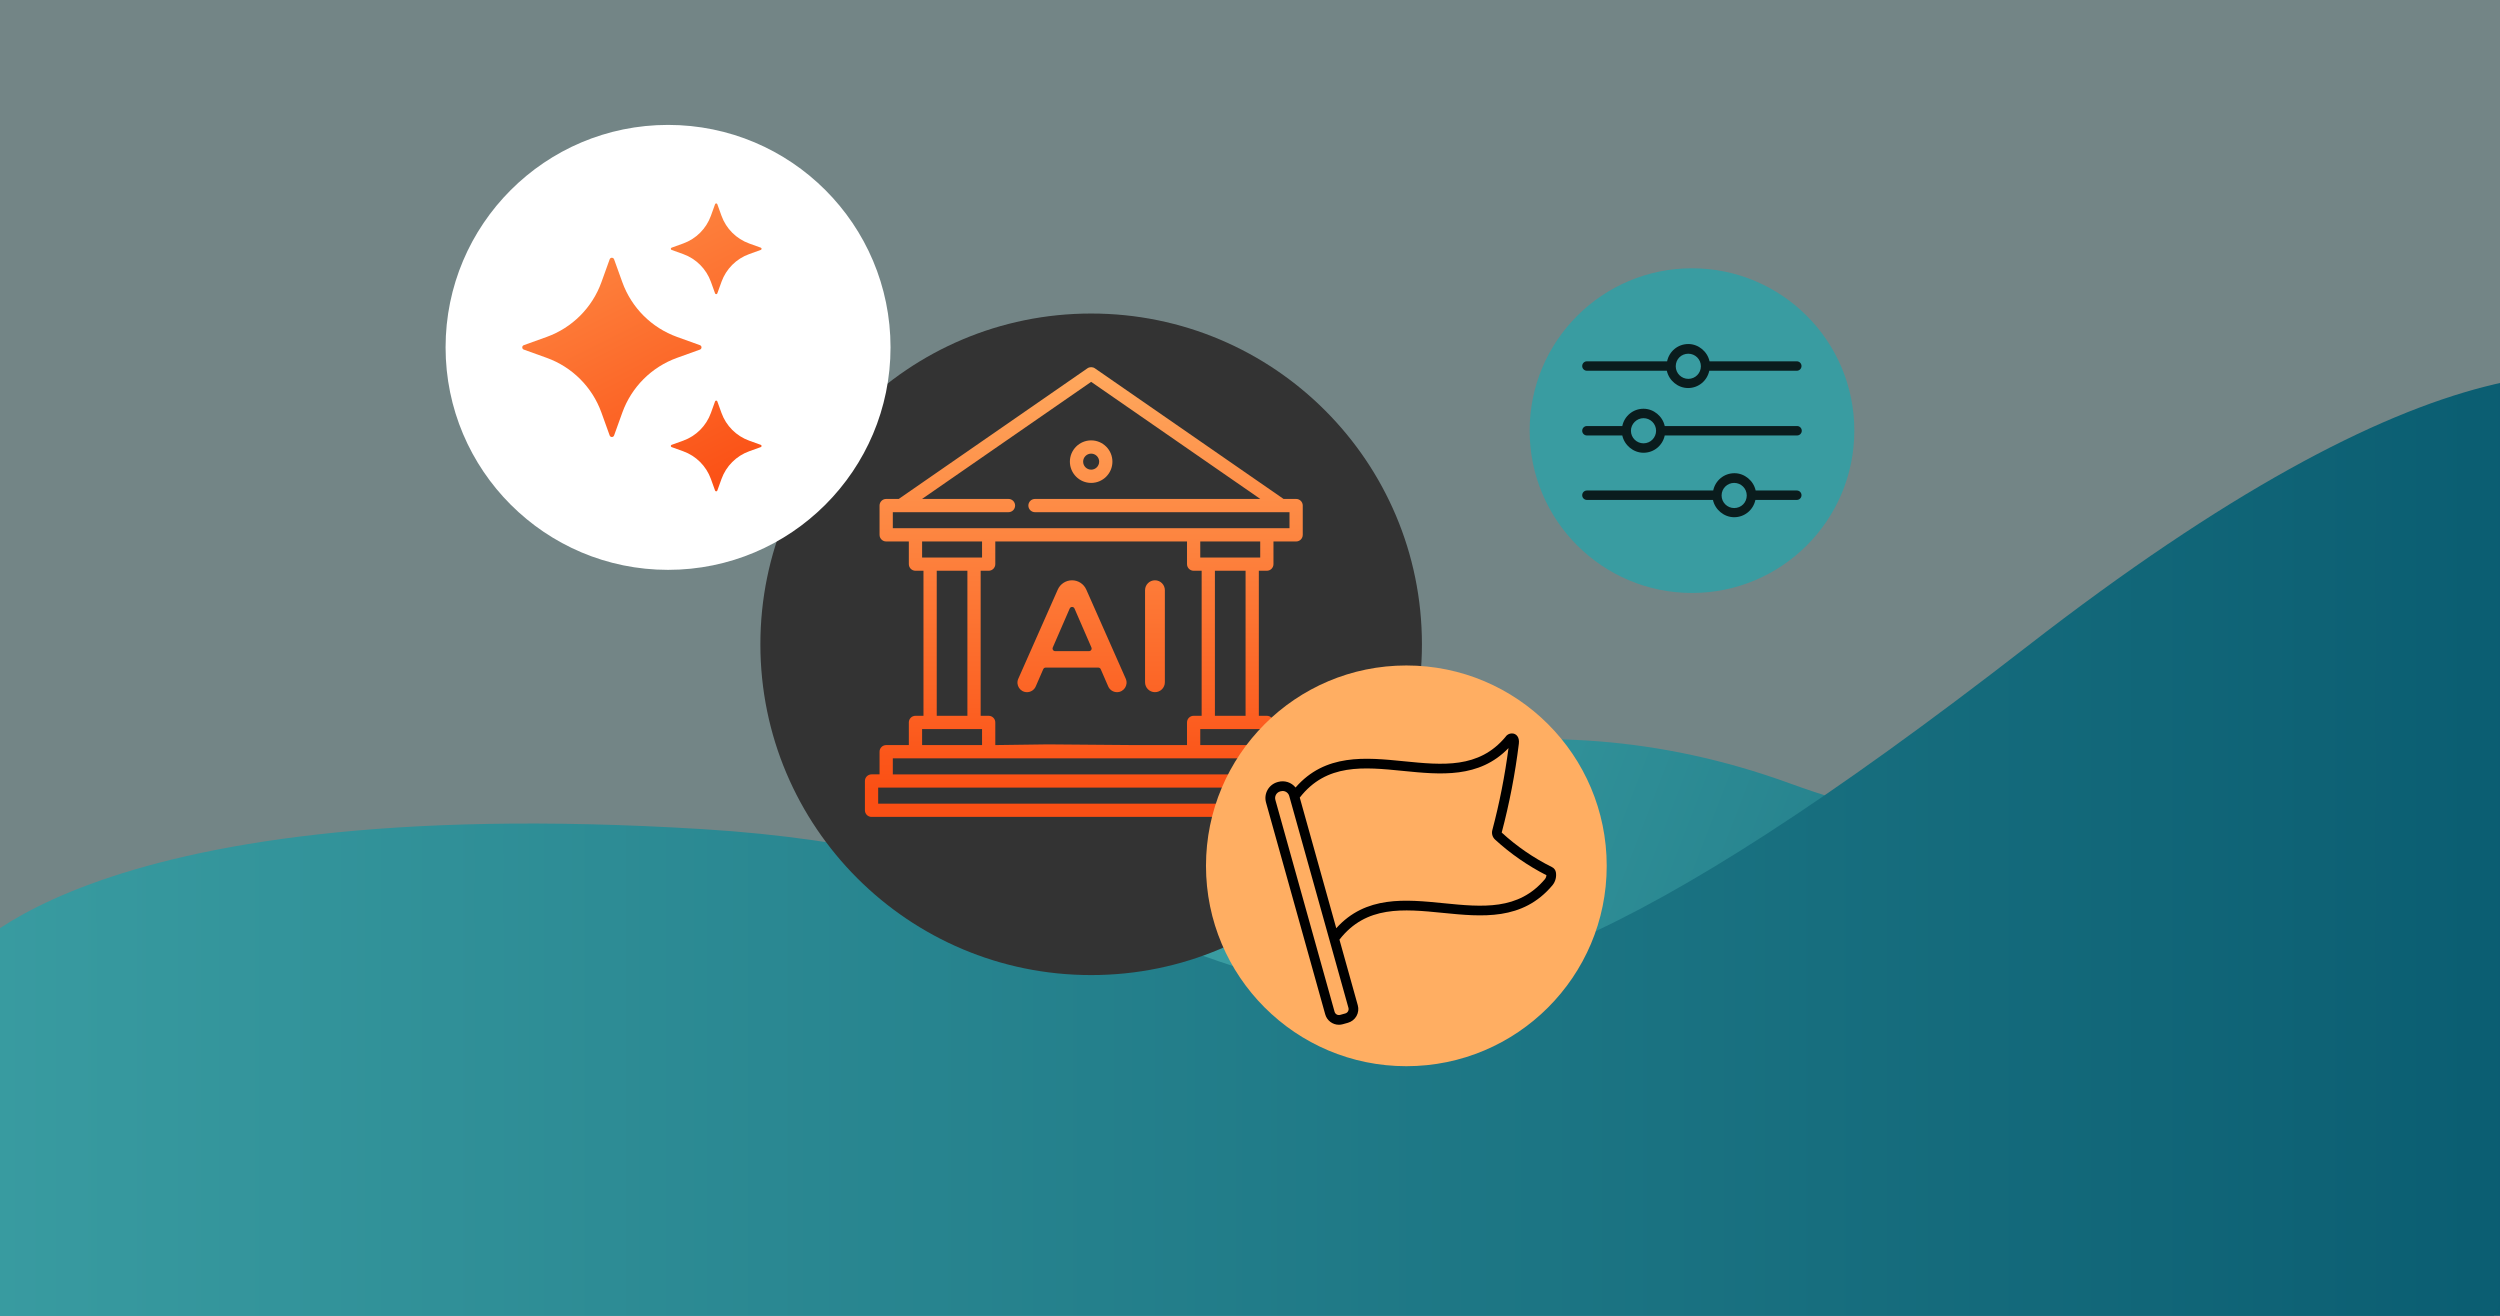
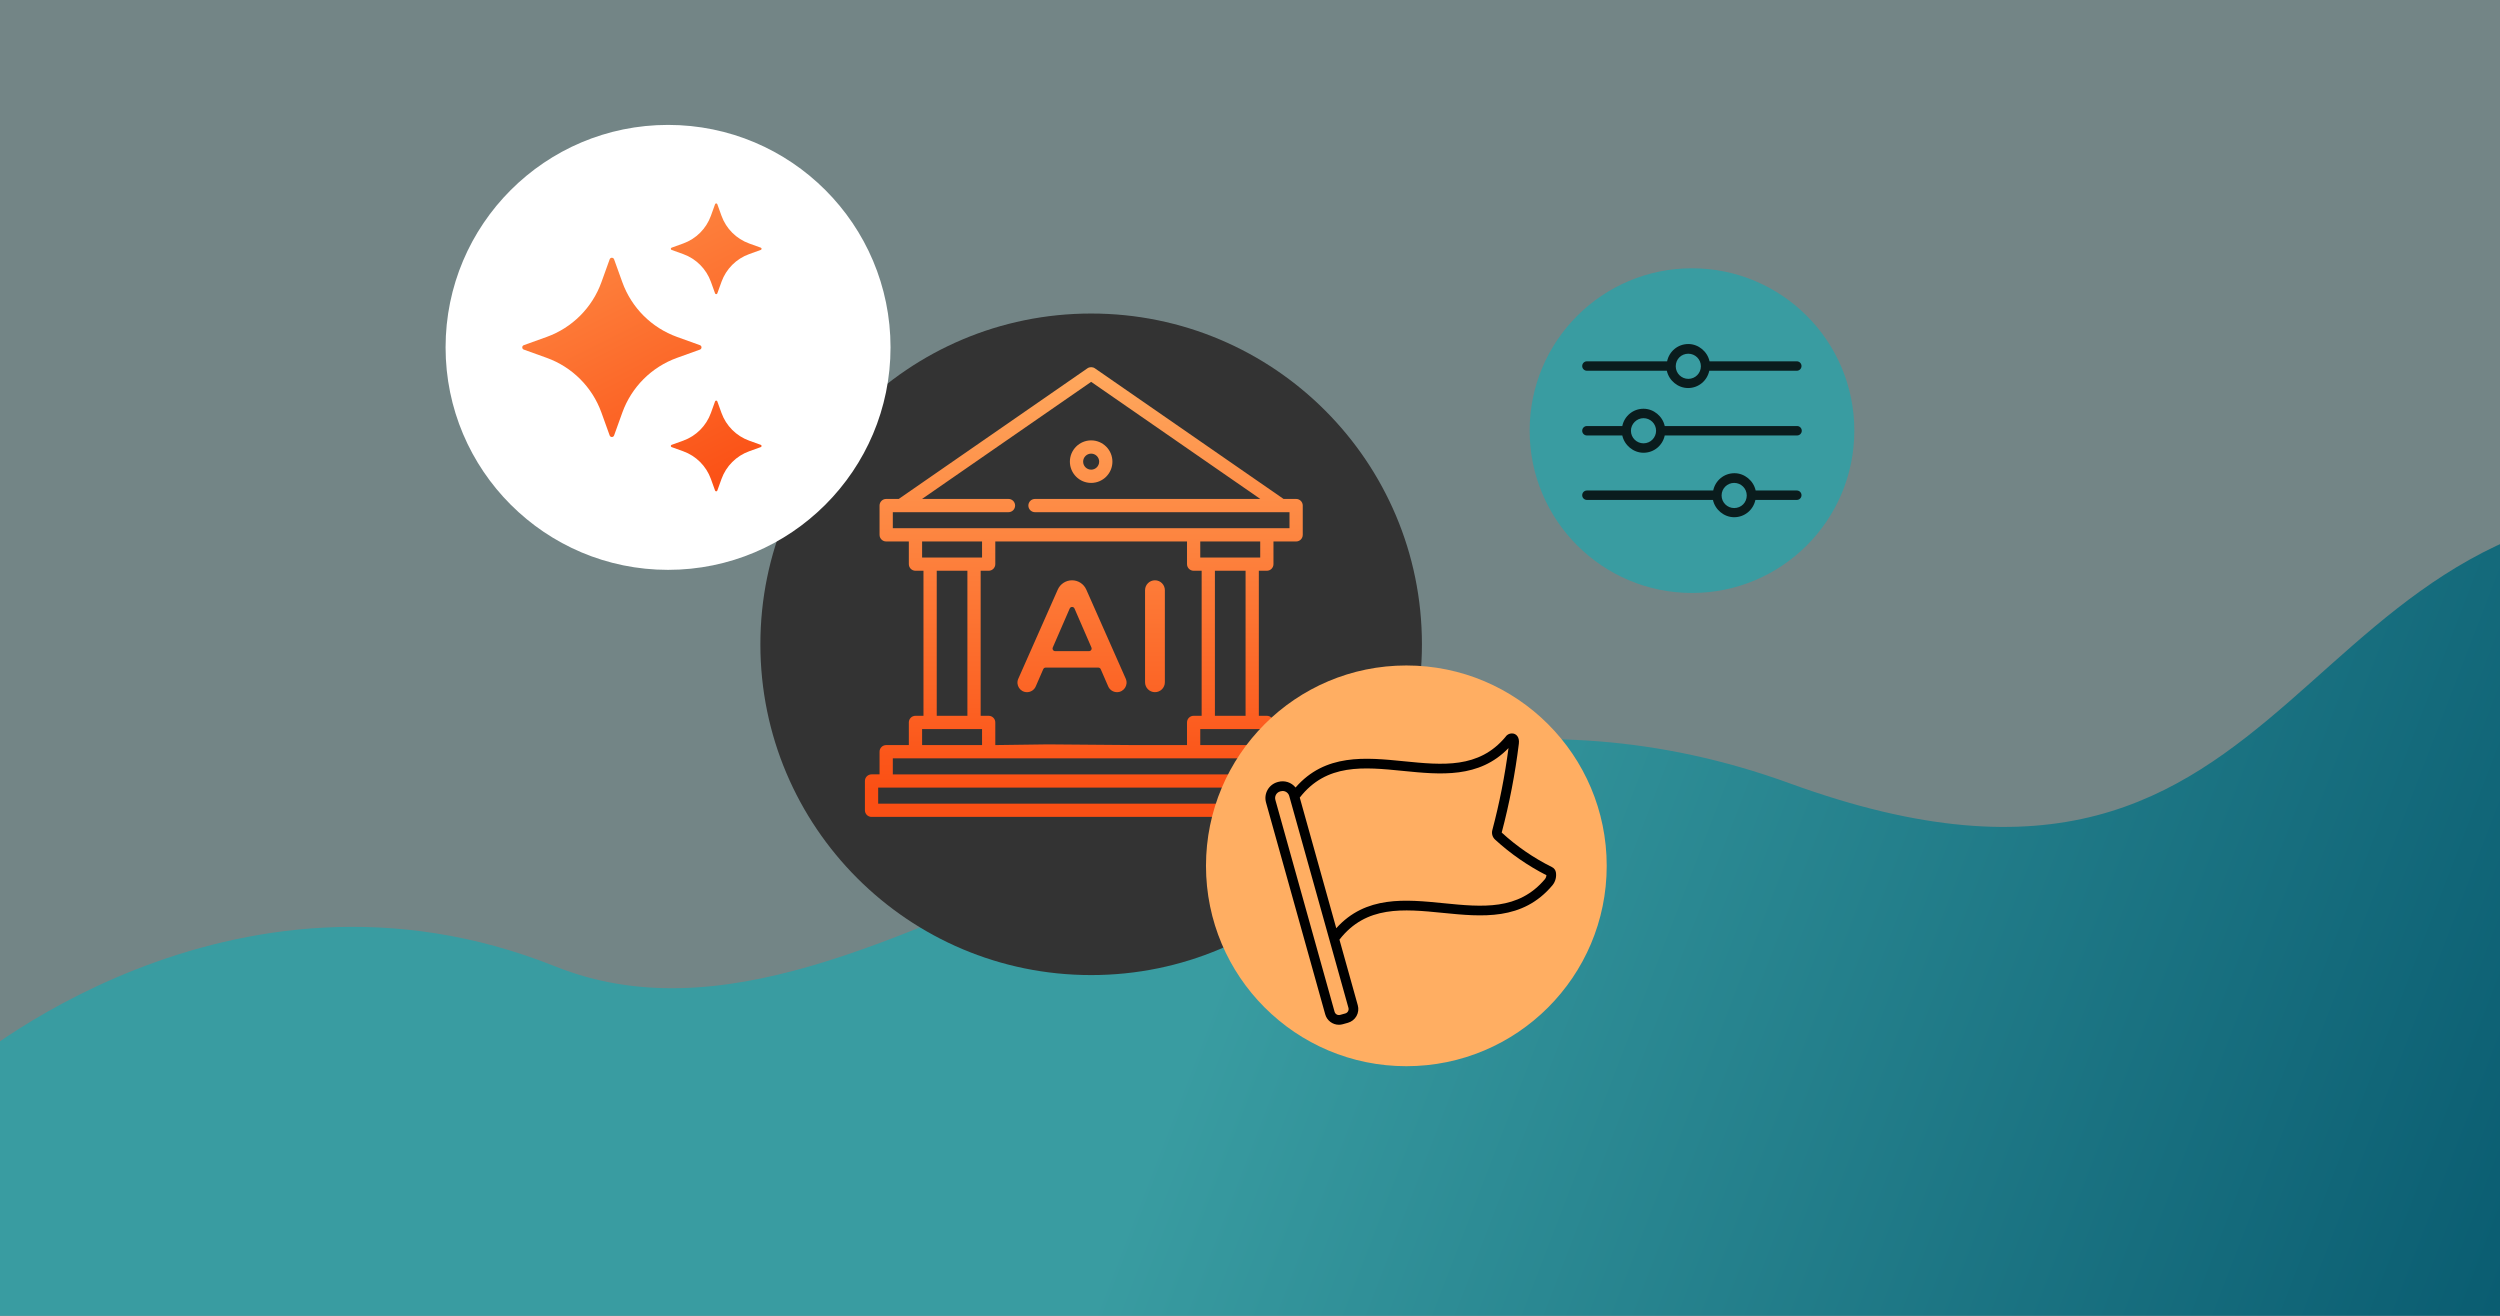
<svg xmlns="http://www.w3.org/2000/svg" xmlns:xlink="http://www.w3.org/1999/xlink" id="Layer_1" version="1.1" viewBox="0 0 570 300">
  <rect x="0" y="0" width="570" height="300" fill="#808080" stroke="none" />
  <defs>
    <style>
      .st0 {
        fill: url(#linear-gradient2);
      }

      .st1 {
        clip-path: url(#clippath-15);
      }

      .st2 {
        mask: url(#mask-1);
      }

      .st3, .st4 {
        fill: #399ca1;
      }

      .st5 {
        clip-path: url(#clippath-7);
      }

      .st5, .st6, .st7, .st8, .st9, .st10, .st11, .st12, .st13, .st14, .st15, .st16, .st17, .st18 {
        fill: none;
      }

      .st6 {
        clip-path: url(#clippath-12);
      }

      .st19 {
        fill: #fff;
      }

      .st20 {
        mask: url(#mask);
      }

      .st21 {
        fill: url(#linear-gradient1);
      }

      .st22 {
        fill: url(#linear-gradient9);
      }

      .st23 {
        fill: url(#linear-gradient8);
      }

      .st8 {
        clip-path: url(#clippath-5);
      }

      .st9 {
        clip-path: url(#clippath-4);
      }

      .st24 {
        mask: url(#mask-2);
      }

      .st10 {
        clip-path: url(#clippath-3);
      }

      .st25 {
        fill: #ffae62;
      }

      .st11 {
        clip-path: url(#clippath-2);
      }

      .st26 {
        fill: url(#linear-gradient7);
      }

      .st27 {
        fill: url(#linear-gradient4);
      }

      .st28 {
        clip-path: url(#clippath-14);
      }

      .st29 {
        fill: #333;
      }

      .st12 {
        clip-path: url(#clippath-1);
      }

      .st30 {
        fill: url(#linear-gradient5);
      }

      .st31 {
        fill: url(#linear-gradient3);
      }

      .st13 {
        clip-path: url(#clippath-6);
      }

      .st14 {
        clip-path: url(#clippath-8);
      }

      .st15 {
        clip-path: url(#clippath-11);
      }

      .st16 {
        clip-path: url(#clippath-9);
      }

      .st17 {
        clip-path: url(#clippath-10);
      }

      .st32 {
        fill: url(#linear-gradient6);
      }

      .st33 {
        clip-path: url(#clippath-16);
      }

      .st18 {
        clip-path: url(#clippath-13);
      }

      .st34 {
        fill: url(#linear-gradient);
      }

      .st4 {
        opacity: .18;
      }

      .st35 {
        clip-path: url(#clippath);
      }

      .st36 {
        mask: url(#mask-3);
      }
    </style>
    <clipPath id="clippath">
      <rect class="st7" x="-688.765" y="-88.025" width="626.648" height="396.248" />
    </clipPath>
    <linearGradient id="linear-gradient" x1="-7616.449" y1="2825.903" x2="-7616.449" y2="1862.255" gradientTransform="translate(7407.105 -2402.333)" gradientUnits="userSpaceOnUse">
      <stop offset=".628" stop-color="#000" />
      <stop offset="1" stop-color="#fff" />
    </linearGradient>
    <mask id="mask" x="-646.551" y="-495.555" width="874.562" height="874.562" maskUnits="userSpaceOnUse">
      <rect class="st34" x="-345.86" y="-540.094" width="273.178" height="963.639" transform="translate(-316.04 -247.457) rotate(-135)" />
    </mask>
    <linearGradient id="linear-gradient1" x1="-7932.018" y1="3141.472" x2="-7932.018" y2="2177.823" gradientTransform="translate(8168.948 -2717.898)" xlink:href="#linear-gradient" />
    <mask id="mask-1" x="-200.274" y="-495.555" width="874.562" height="874.562" maskUnits="userSpaceOnUse">
      <rect class="st21" x="100.418" y="-540.094" width="273.178" height="963.639" transform="translate(445.802 68.109) rotate(-135)" />
    </mask>
    <clipPath id="clippath-1">
      <path class="st7" d="M-179.48-311.383c22.605,22.605,35.054,52.661,35.054,84.629 0,31.969-12.449,62.024-35.054,84.629L-691.556,369.95c-22.605,22.605-52.66,35.054-84.629,35.054s-62.023-12.449-84.629-35.054c-22.605-22.605-35.055-52.66-35.055-84.629s12.449-62.024,35.054-84.629L-348.738-311.383c22.605-22.605,52.66-35.054,84.629-35.054,31.968,0,62.024,12.449,84.629,35.054ZM-859.878,369.015c46.149,46.149,121.239,46.149,167.388 0L-180.415-143.061c46.149-46.149,46.149-121.238-0-167.387h-0c-46.149-46.149-121.239-46.149-167.387-0L-859.878,201.627c-46.149,46.149-46.149,121.239,0,167.387Z" />
    </clipPath>
    <clipPath id="clippath-2">
      <path class="st12" d="M-183.556-307.307c21.515,21.515,33.364,50.123,33.365,80.553 0,30.43-11.849,59.037-33.364,80.552L-695.632,365.874c-21.515,21.515-50.123,33.364-80.553,33.364-30.43-0-59.038-11.849-80.553-33.365-21.515-21.515-33.364-50.123-33.364-80.553,0-30.43,11.849-59.037,33.365-80.553L-344.661-307.307c21.515-21.515,50.123-33.365,80.553-33.364,30.43 0,59.037,11.849,80.553,33.365ZM-855.802,364.939c43.901,43.901,115.334,43.901,159.235 0L-184.491-147.137c21.266-21.266,32.977-49.541,32.977-79.617-0-30.077-11.712-58.352-32.977-79.618-43.901-43.901-115.334-43.901-159.235-.001L-855.802,205.703c-21.266,21.266-32.977,49.541-32.977,79.617 0,30.077,11.712,58.352,32.977,79.618Z" />
    </clipPath>
    <clipPath id="clippath-3">
      <path class="st11" d="M-187.632-303.231c20.426,20.426,31.674,47.586,31.674,76.477,0,28.891-11.249,56.051-31.674,76.477L-699.708,361.798l-.468-.468.468.468c-20.426,20.426-47.586,31.674-76.477,31.674s-56.051-11.249-76.477-31.675c-20.426-20.426-31.675-47.585-31.674-76.477,0-28.891,11.249-56.051,31.674-76.477L-340.585-303.231c20.425-20.425,47.586-31.674,76.477-31.674,28.891 0,56.051,11.249,76.477,31.674ZM-851.726,360.862c41.654,41.654,109.429,41.654,151.083 0L-188.567-151.213c41.654-41.654,41.654-109.429,0-151.083-41.654-41.654-109.429-41.654-151.083-0L-851.726,209.78c-41.654,41.654-41.654,109.429,0,151.083Z" />
    </clipPath>
    <clipPath id="clippath-4">
      <path class="st10" d="M-191.708-299.155c39.922,39.922,39.922,104.879 0,144.801L-703.784,357.721l-.468-.468.468.468c-39.922,39.922-104.879,39.922-144.801-0-39.922-39.922-39.922-104.879,0-144.8L-336.509-299.155c39.922-39.922,104.879-39.922,144.801 0ZM-847.65,356.786c39.406,39.406,103.524,39.406,142.93 0L-192.643-155.289c39.406-39.406,39.406-103.524,0-142.93-39.406-39.406-103.525-39.406-142.93-0L-847.65,213.856c-39.406,39.406-39.406,103.524,0,142.93Z" />
    </clipPath>
    <clipPath id="clippath-5">
      <path class="st9" d="M-195.785-295.078c37.674,37.674,37.674,98.974 0,136.648L-707.86,353.645l-.468-.468.468.468c-37.674,37.674-98.974,37.674-136.648-0-37.674-37.674-37.674-98.974,0-136.648L-332.433-295.079c37.674-37.674,98.974-37.674,136.648 0ZM-843.574,352.71c37.158,37.158,97.62,37.158,134.778 0L-196.72-159.365c37.158-37.158,37.158-97.619-0-134.778-37.158-37.158-97.62-37.158-134.778-0L-843.574,217.932c-37.158,37.158-37.158,97.62,0,134.778Z" />
    </clipPath>
    <clipPath id="clippath-6">
-       <path class="st8" d="M-199.861-291.002c35.426,35.426,35.426,93.07 0,128.496L-711.937,349.569l-.468-.468.468.468c-35.426,35.426-93.069,35.426-128.496-0-35.426-35.426-35.426-93.069,0-128.496L-328.357-291.002c35.426-35.426,93.069-35.426,128.496 0ZM-839.497,348.634c34.911,34.911,91.715,34.911,126.626 0L-200.796-163.442c34.91-34.91,34.911-91.714-0-126.625-34.911-34.911-91.715-34.911-126.626-.001L-839.497,222.008c-34.911,34.911-34.911,91.715,0,126.625Z" />
-     </clipPath>
+       </clipPath>
    <clipPath id="clippath-7">
      <path class="st13" d="M-203.937-286.926c33.179,33.179,33.179,87.165 0,120.344L-716.013,345.493l-.468-.468.468.468c-33.179,33.179-87.165,33.179-120.343,0-33.179-33.179-33.179-87.165-0-120.344L-324.28-286.926c33.179-33.179,87.165-33.179,120.343,0ZM-835.421,344.558c32.663,32.663,85.81,32.663,118.473,0L-204.872-167.518c32.663-32.663,32.663-85.81,0-118.473-32.663-32.663-85.81-32.663-118.473-0L-835.421,226.084c-32.663,32.663-32.663,85.81 0,118.473Z" />
    </clipPath>
    <clipPath id="clippath-8">
      <path class="st5" d="M-208.013-282.85c30.931,30.931,30.931,81.26 0,112.191L-720.089,341.417l-.468-.468.468.468c-30.931,30.931-81.26,30.931-112.191,0-30.931-30.931-30.931-81.26-0-112.191L-320.204-282.85c30.931-30.931,81.26-30.931,112.191 0ZM-831.345,340.481c30.416,30.416,79.905,30.416,110.321,0L-208.948-171.594c30.415-30.415,30.416-79.905,0-110.321-30.416-30.416-79.906-30.416-110.321-0L-831.345,230.161c-30.416,30.416-30.415,79.905 0,110.321Z" />
    </clipPath>
    <clipPath id="clippath-9">
      <path class="st14" d="M-212.09-278.774c28.684,28.684,28.684,75.355 0,104.039L-724.165,337.34l-.468-.468.468.468c-28.684,28.684-75.355,28.684-104.038 0-28.684-28.684-28.684-75.355-0-104.039L-316.128-278.774c28.684-28.684,75.355-28.683,104.038 0ZM-827.269,336.405c28.168,28.168,74,28.168,102.168-0L-213.024-175.67c28.168-28.168,28.168-74-0-102.168-28.168-28.168-74-28.168-102.168-0L-827.269,234.237c-28.168,28.168-28.168,74.001 0,102.169Z" />
    </clipPath>
    <clipPath id="clippath-10">
      <path class="st16" d="M-216.166-274.697c26.436,26.436,26.436,69.45 0,95.886L-728.241,333.264l-.468-.468.468.468c-26.436,26.436-69.45,26.436-95.886,0s-26.436-69.45-0-95.886L-312.052-274.698c26.436-26.436,69.45-26.436,95.886 0ZM-823.192,332.329c25.92,25.92,68.096,25.92,94.016,0L-217.101-179.746c25.92-25.92,25.92-68.096-0-94.016-25.92-25.92-68.096-25.921-94.016-.001L-823.193,238.313c-25.92,25.92-25.92,68.096 0,94.016Z" />
    </clipPath>
    <clipPath id="clippath-11">
      <path class="st17" d="M-220.242-270.621c24.188,24.188,24.189,63.546 0,87.734L-732.318,329.188l-.468-.468.468.468c-11.707,11.707-27.286,18.154-43.867,18.154s-32.16-6.448-43.867-18.154c-.001-.001.001.001-0-0-24.188-24.188-24.189-63.546-0-87.734L-307.976-270.621c24.188-24.188,63.545-24.188,87.734 0ZM-819.116,328.253c11.457,11.457,26.704,17.767,42.931,17.767s31.474-6.31,42.932-17.767L-221.177-183.822c23.672-23.672,23.672-62.191-0-85.863-23.673-23.673-62.191-23.673-85.864-.001L-819.116,242.389c-23.673,23.673-23.672,62.191 0,85.864Z" />
    </clipPath>
    <clipPath id="clippath-12">
      <path class="st15" d="M-224.318-266.545c21.941,21.941,21.941,57.641 0,79.582L-736.394,325.112l-.468-.468.468.468c-21.941,21.941-57.641,21.941-79.581 0-21.941-21.941-21.941-57.641-0-79.582L-303.9-266.545c21.941-21.941,57.641-21.941,79.582 0ZM-815.04,324.177c21.425,21.425,56.286,21.425,77.711-0L-225.253-187.899c21.425-21.425,21.425-56.286,0-77.711-21.425-21.425-56.286-21.425-77.711-0L-815.04,246.465c-21.425,21.425-21.425,56.286 0,77.711Z" />
    </clipPath>
    <clipPath id="clippath-13">
      <path class="st6" d="M-228.394-262.469c19.693,19.693,19.693,51.736 0,71.429L-740.47,321.036l-.468-.468.468.468c-19.693,19.693-51.736,19.693-71.429,0-19.693-19.693-19.693-51.736-0-71.429L-299.823-262.469c19.693-19.693,51.736-19.693,71.429 0ZM-810.964,320.1c19.177,19.177,50.381,19.177,69.559,0L-229.329-191.975c19.177-19.177,19.177-50.381-0-69.559-19.177-19.177-50.381-19.178-69.559-0L-810.964,250.542c-19.177,19.177-19.177,50.381 0,69.559Z" />
    </clipPath>
    <clipPath id="clippath-14">
      <path class="st18" d="M-232.471-258.393c17.445,17.445,17.446,45.831 0,63.277L-744.546,316.959c-17.445,17.445-45.831,17.445-63.276 0-17.445-17.445-17.445-45.831-0-63.277L-295.747-258.393c17.445-17.445,45.831-17.445,63.277 0ZM-806.888,316.024c16.93,16.93,44.476,16.93,61.406-0L-233.405-196.051c16.93-16.93,16.93-44.477-0-61.406-16.93-16.93-44.477-16.93-61.406-0L-806.888,254.618c-16.93,16.93-16.93,44.477 0,61.407Z" />
    </clipPath>
    <linearGradient id="linear-gradient2" x1="-1035.252" y1="-1968.756" x2="-1035.252" y2="-2932.405" gradientTransform="translate(774.929 2542.268)" xlink:href="#linear-gradient" />
    <mask id="mask-2" x="-697.594" y="-345.57" width="874.562" height="874.562" maskUnits="userSpaceOnUse">
-       <rect class="st0" x="-396.902" y="-390.109" width="273.178" height="963.639" transform="translate(-11.394 210.931) rotate(45)" />
-     </mask>
+       </mask>
    <linearGradient id="linear-gradient3" x1="-7944.498" y1="2859.014" x2="-7944.498" y2="1895.365" gradientTransform="translate(7990.526 -2226.892)" xlink:href="#linear-gradient" />
    <mask id="mask-3" x="-391.176" y="-287.005" width="874.562" height="874.562" maskUnits="userSpaceOnUse">
      <rect class="st31" x="-90.484" y="-331.543" width="273.178" height="963.639" transform="translate(-27.555 289.139) rotate(-135)" />
    </mask>
    <clipPath id="clippath-15">
      <rect class="st7" x="-16.93" y="-14.042" width="599.602" height="346.94" />
    </clipPath>
    <linearGradient id="linear-gradient4" x1="284.311" y1="204.972" x2="594.159" y2="324.145" gradientUnits="userSpaceOnUse">
      <stop offset="0" stop-color="#399ca1" />
      <stop offset="1" stop-color="#05566c" />
    </linearGradient>
    <clipPath id="clippath-16">
-       <rect class="st7" x="-23.215" y="-21.584" width="607.144" height="348.197" />
-     </clipPath>
+       </clipPath>
    <linearGradient id="linear-gradient5" x1="-10.476" y1="198.189" x2="639.027" y2="198.189" xlink:href="#linear-gradient4" />
    <linearGradient id="linear-gradient6" x1="248.783" y1="78.275" x2="248.783" y2="180.277" gradientUnits="userSpaceOnUse">
      <stop offset="0" stop-color="#ffae62" />
      <stop offset="1" stop-color="#fb4f14" />
    </linearGradient>
    <linearGradient id="linear-gradient7" x1="106.409" y1="13.003" x2="157.816" y2="115.818" xlink:href="#linear-gradient6" />
    <linearGradient id="linear-gradient8" x1="134.428" y1="-1.007" x2="185.836" y2="101.809" xlink:href="#linear-gradient6" />
    <linearGradient id="linear-gradient9" x1="116.445" y1="7.984" x2="167.853" y2="110.8" xlink:href="#linear-gradient6" />
  </defs>
  <g>
    <circle class="st3" cx="385.772" cy="98.182" r="37.013" />
    <g>
      <path d="M409.67,82.38h-19.894c-.478-2.211-2.509-3.943-4.839-3.943-2.39,0-4.361,1.673-4.839,3.943h-18.281c-.597,0-1.075.478-1.075,1.075s.478,1.075,1.075,1.075h18.221c.478,2.211,2.509,3.943,4.839,3.943,2.39,0,4.361-1.673,4.839-3.943h19.954c.597,0,1.075-.478,1.075-1.075s-.478-1.075-1.075-1.075ZM384.936,86.382c-1.553,0-2.868-1.255-2.868-2.868s1.255-2.868,2.868-2.868c1.553,0,2.868,1.255,2.868,2.868,0,1.553-1.255,2.868-2.868,2.868Z" />
      <path d="M409.729,97.136h-30.17c-.478-2.211-2.509-3.943-4.839-3.943-2.39,0-4.361,1.673-4.839,3.943h-8.065c-.597,0-1.075.478-1.075,1.075s.478,1.075,1.075,1.075h8.065c.478,2.211,2.509,3.943,4.839,3.943,2.39,0,4.361-1.673,4.839-3.943h30.17c.597,0,1.075-.478,1.075-1.075s-.478-1.075-1.075-1.075ZM374.72,101.079c-1.553,0-2.868-1.255-2.868-2.868,0-1.553,1.314-2.868,2.868-2.868s2.868,1.255,2.868,2.868c0,1.553-1.255,2.868-2.868,2.868Z" />
      <path d="M409.67,111.833h-9.38c-.478-2.211-2.509-3.943-4.839-3.943-2.39,0-4.361,1.673-4.839,3.943h-28.796c-.597,0-1.075.478-1.075,1.075s.478,1.075,1.075,1.075h28.736c.478,2.211,2.509,3.943,4.839,3.943,2.39,0,4.361-1.673,4.839-3.943h9.439c.597,0,1.075-.478,1.075-1.075s-.478-1.075-1.075-1.075ZM395.391,115.836c-1.553,0-2.868-1.255-2.868-2.868s1.314-2.868,2.868-2.868,2.868,1.255,2.868,2.868-1.255,2.868-2.868,2.868Z" />
    </g>
  </g>
  <rect class="st4" x="-22.393" y="-11.556" width="607.779" height="317.793" />
  <g class="st35">
    <g>
      <g class="st20">
        <g>
          <path class="st19" d="M131.365-398.91c22.605,22.605,35.054,52.661,35.054,84.629 0,31.969-12.449,62.024-35.054,84.629L-380.711,282.423c-22.605,22.605-52.66,35.054-84.629,35.054s-62.023-12.449-84.629-35.054c-22.605-22.605-35.055-52.66-35.055-84.629,0-31.969,12.449-62.024,35.054-84.629L-37.892-398.91c22.605-22.605,52.66-35.054,84.629-35.054,31.968,0,62.023,12.449,84.629,35.054ZM-549.033,281.488c46.149,46.149,121.239,46.149,167.388 0L130.43-230.587c46.149-46.149,46.149-121.238-0-167.387h-0c-46.149-46.149-121.239-46.149-167.387-0L-549.033,114.101c-46.149,46.149-46.149,121.239,0,167.387Z" />
          <path class="st19" d="M127.289-394.833c21.515,21.515,33.364,50.123,33.365,80.553 0,30.43-11.849,59.037-33.364,80.552L-384.787,278.347c-21.515,21.515-50.123,33.364-80.553,33.364-30.43-0-59.038-11.849-80.553-33.365-21.515-21.515-33.364-50.123-33.364-80.553,0-30.43,11.849-59.037,33.365-80.553L-33.816-394.834c21.515-21.515,50.123-33.365,80.553-33.364,30.43 0,59.037,11.849,80.553,33.365ZM-544.957,277.412c43.901,43.901,115.334,43.901,159.235 0L126.354-234.663c21.266-21.266,32.977-49.541,32.977-79.617-0-30.077-11.712-58.352-32.977-79.618-43.901-43.901-115.334-43.901-159.235-.001L-544.957,118.177c-21.266,21.266-32.977,49.541-32.977,79.617 0,30.077,11.712,58.352,32.977,79.618Z" />
          <path class="st19" d="M123.213-390.757c20.426,20.426,31.674,47.586,31.674,76.477,0,28.891-11.249,56.051-31.674,76.477L-388.863,274.271l-.468-.468.468.468c-20.426,20.426-47.586,31.674-76.477,31.674s-56.051-11.249-76.477-31.675c-20.426-20.426-31.674-47.585-31.674-76.477,0-28.891,11.249-56.051,31.674-76.477L-29.74-390.757c20.425-20.425,47.586-31.674,76.477-31.674,28.891 0,56.051,11.249,76.477,31.674ZM-540.881,273.336c41.654,41.654,109.429,41.654,151.083 0L122.278-238.739c41.654-41.654,41.654-109.429,0-151.083-41.654-41.654-109.429-41.654-151.083-0L-540.881,122.253c-41.654,41.654-41.654,109.429,0,151.083Z" />
          <path class="st19" d="M119.137-386.681c39.922,39.922,39.922,104.879 0,144.801L-392.939,270.195l-.468-.468.468.468c-39.922,39.922-104.879,39.922-144.801-0-39.922-39.922-39.922-104.879,0-144.8L-25.664-386.681c39.922-39.922,104.879-39.922,144.801 0ZM-536.805,269.26c39.406,39.406,103.524,39.406,142.93 0L118.202-242.816c39.406-39.406,39.406-103.524,0-142.93-39.406-39.406-103.525-39.406-142.93-0L-536.805,126.329c-39.406,39.406-39.406,103.524,0,142.93Z" />
          <path class="st19" d="M115.06-382.605c37.674,37.674,37.674,98.974 0,136.648L-397.015,266.119l-.468-.468.468.468c-37.674,37.674-98.974,37.674-136.648-0-37.674-37.674-37.674-98.974,0-136.648L-21.588-382.605c37.674-37.674,98.974-37.674,136.648 0ZM-532.729,265.183c37.158,37.158,97.62,37.158,134.778 0L114.125-246.892c37.158-37.158,37.158-97.619-0-134.778-37.158-37.158-97.62-37.158-134.778-0L-532.729,130.405c-37.158,37.158-37.158,97.62,0,134.778Z" />
          <path class="st19" d="M110.984-378.529c35.426,35.426,35.426,93.07 0,128.496L-401.092,262.043l-.468-.468.468.468c-35.426,35.426-93.069,35.426-128.496-0-35.426-35.426-35.426-93.069,0-128.496L-17.512-378.529c35.426-35.426,93.069-35.426,128.496 0ZM-528.652,261.107c34.911,34.911,91.715,34.911,126.626 0L110.049-250.968c34.91-34.91,34.911-91.714-0-126.625-34.911-34.911-91.715-34.911-126.626-.001L-528.652,134.482c-34.911,34.911-34.911,91.715,0,126.625Z" />
          <path class="st19" d="M106.908-374.453c33.179,33.179,33.179,87.165 0,120.344L-405.168,257.966l-.468-.468.468.468c-33.179,33.179-87.165,33.179-120.343,0-33.179-33.179-33.179-87.165-0-120.344L-13.435-374.453c33.179-33.179,87.165-33.179,120.343,0ZM-524.576,257.031c32.663,32.663,85.81,32.663,118.473,0L105.973-255.044c32.663-32.663,32.663-85.81,0-118.473-32.663-32.663-85.81-32.663-118.473-0L-524.576,138.558c-32.663,32.663-32.663,85.81 0,118.473Z" />
          <path class="st19" d="M102.832-370.376c30.931,30.931,30.931,81.26 0,112.191L-409.244,253.89l-.468-.468.468.468c-30.931,30.931-81.26,30.931-112.191,0-30.931-30.931-30.931-81.26-0-112.191L-9.359-370.377c30.931-30.931,81.26-30.931,112.191 0ZM-520.5,252.955c30.416,30.416,79.905,30.416,110.321,0L101.897-259.12c30.415-30.415,30.416-79.905,0-110.321-30.416-30.416-79.906-30.416-110.321-0L-520.5,142.634c-30.416,30.416-30.415,79.905 0,110.321Z" />
          <path class="st19" d="M98.756-366.3c28.684,28.684,28.684,75.355 0,104.039L-413.32,249.814l-.468-.468.468.468c-28.684,28.684-75.355,28.684-104.038 0-28.684-28.684-28.684-75.355-0-104.039L-5.283-366.3c28.684-28.684,75.355-28.683,104.038 0ZM-516.424,248.879c28.168,28.168,74,28.168,102.168-0L97.821-263.197c28.168-28.168,28.168-74-0-102.168-28.168-28.168-74.001-28.168-102.168-0L-516.424,146.71c-28.168,28.168-28.168,74.001 0,102.169Z" />
          <path class="st19" d="M94.679-362.224c26.436,26.436,26.436,69.45 0,95.886L-417.396,245.738l-.468-.468.468.468c-26.436,26.436-69.45,26.436-95.886,0-26.436-26.436-26.436-69.45-0-95.886L-1.207-362.224c26.436-26.436,69.45-26.436,95.886 0ZM-512.347,244.803c25.92,25.92,68.096,25.92,94.016,0L93.745-267.273c25.92-25.92,25.92-68.096-0-94.016-25.92-25.92-68.096-25.921-94.016-.001L-512.347,150.787c-25.92,25.92-25.92,68.096 0,94.016Z" />
          <path class="st19" d="M90.603-358.148c24.188,24.188,24.189,63.546.001,87.734L-421.473,241.661l-.468-.468.468.468c-11.707,11.707-27.286,18.154-43.867,18.154s-32.16-6.448-43.867-18.154c-.001-.001.001.001-0-0-24.188-24.188-24.189-63.546-0-87.734L2.869-358.148c24.188-24.188,63.545-24.188,87.734 0ZM-508.271,240.726c11.457,11.457,26.704,17.767,42.931,17.767s31.475-6.31,42.932-17.767L89.668-271.349c23.672-23.672,23.672-62.191-0-85.863-23.673-23.673-62.191-23.673-85.864-.001L-508.271,154.863c-23.673,23.673-23.672,62.191 0,85.864Z" />
          <path class="st19" d="M86.527-354.072c21.941,21.941,21.941,57.641 0,79.582L-425.549,237.585l-.468-.468.468.468c-21.941,21.941-57.641,21.941-79.581 0-21.941-21.941-21.941-57.641-0-79.582L6.946-354.072c21.941-21.941,57.641-21.941,79.582 0ZM-504.195,236.65c21.425,21.425,56.286,21.425,77.711-0L85.592-275.425c21.425-21.425,21.425-56.286,0-77.711-21.425-21.425-56.286-21.425-77.711-0L-504.195,158.939c-21.425,21.425-21.425,56.286 0,77.711Z" />
          <path class="st19" d="M82.451-349.995c19.693,19.693,19.693,51.736 0,71.429L-429.625,233.509l-.468-.468.468.468c-19.693,19.693-51.736,19.693-71.429,0-19.693-19.693-19.693-51.736-0-71.429L11.022-349.995c19.693-19.693,51.736-19.693,71.429 0ZM-500.119,232.574c19.177,19.177,50.381,19.177,69.559,0L81.516-279.501c19.177-19.177,19.177-50.381-0-69.559-19.177-19.177-50.381-19.178-69.559-0L-500.119,163.015c-19.177,19.177-19.177,50.381 0,69.559Z" />
          <path class="st19" d="M78.374-345.919c17.445,17.445,17.446,45.831 0,63.277L-433.701,229.433c-17.445,17.445-45.831,17.445-63.276 0-17.445-17.445-17.445-45.831-0-63.277L15.098-345.919c17.445-17.445,45.831-17.445,63.277 0ZM-496.043,228.498c16.93,16.93,44.476,16.93,61.406-0L77.44-283.578c16.93-16.93,16.93-44.477-0-61.406-16.93-16.93-44.477-16.93-61.406-0L-496.043,167.091c-16.93,16.93-16.93,44.477 0,61.407Z" />
        </g>
      </g>
      <g class="st2">
        <g>
          <path class="st19" d="M577.642-398.91c22.605,22.605,35.054,52.661,35.054,84.629 0,31.969-12.449,62.024-35.054,84.629L65.566,282.423c-22.605,22.605-52.66,35.054-84.629,35.054s-62.023-12.449-84.629-35.054c-22.605-22.605-35.055-52.66-35.055-84.629,0-31.969,12.449-62.024,35.054-84.629L408.385-398.91c22.605-22.605,52.66-35.054,84.629-35.054,31.968,0,62.023,12.449,84.629,35.054ZM-102.756,281.488c46.149,46.149,121.239,46.149,167.388 0L576.707-230.587c46.149-46.149,46.149-121.238-0-167.387h-0c-46.149-46.149-121.239-46.149-167.387-0L-102.756,114.101c-46.149,46.149-46.149,121.239,0,167.387Z" />
          <path class="st19" d="M573.566-394.833c21.515,21.515,33.364,50.123,33.365,80.553 0,30.43-11.849,59.037-33.364,80.552L61.49,278.347c-21.515,21.515-50.123,33.364-80.553,33.364-30.43-0-59.038-11.849-80.553-33.365-21.515-21.515-33.364-50.123-33.364-80.553,0-30.43,11.849-59.037,33.365-80.553L412.461-394.834c21.515-21.515,50.123-33.365,80.553-33.364,30.43 0,59.037,11.849,80.553,33.365ZM-98.68,277.412c43.901,43.901,115.334,43.901,159.235 0L572.631-234.663c21.266-21.266,32.977-49.541,32.977-79.617-0-30.077-11.712-58.352-32.977-79.618-43.901-43.901-115.334-43.901-159.235-.001L-98.68,118.177c-21.266,21.266-32.977,49.541-32.977,79.617 0,30.077,11.712,58.352,32.977,79.618Z" />
          <path class="st19" d="M569.49-390.757c20.426,20.426,31.674,47.586,31.674,76.477,0,28.891-11.249,56.051-31.674,76.477L57.414,274.271l-.468-.468.468.468c-20.426,20.426-47.586,31.674-76.477,31.674s-56.051-11.249-76.477-31.675c-20.426-20.426-31.674-47.585-31.674-76.477,0-28.891,11.249-56.051,31.674-76.477L416.537-390.757c20.425-20.425,47.586-31.674,76.477-31.674,28.891 0,56.051,11.249,76.477,31.674ZM-94.604,273.336c41.654,41.654,109.429,41.654,151.083 0L568.555-238.739c41.654-41.654,41.654-109.429,0-151.083-41.654-41.654-109.429-41.654-151.083-0L-94.604,122.253c-41.654,41.654-41.654,109.429,0,151.083Z" />
          <path class="st19" d="M565.414-386.681c39.922,39.922,39.922,104.879 0,144.801L53.338,270.195l-.468-.468.468.468c-39.922,39.922-104.879,39.922-144.801-0-39.922-39.922-39.922-104.879,0-144.8L420.613-386.681c39.922-39.922,104.879-39.922,144.801 0ZM-90.528,269.26c39.406,39.406,103.524,39.406,142.93 0L564.479-242.816c39.406-39.406,39.406-103.524,0-142.93-39.406-39.406-103.525-39.406-142.93-0L-90.528,126.329c-39.406,39.406-39.406,103.524,0,142.93Z" />
          <path class="st19" d="M561.337-382.605c37.674,37.674,37.674,98.974 0,136.648L49.262,266.119l-.468-.468.468.468c-37.674,37.674-98.974,37.674-136.648-0-37.674-37.674-37.674-98.974,0-136.648L424.689-382.605c37.674-37.674,98.974-37.674,136.648 0ZM-86.451,265.183c37.158,37.158,97.62,37.158,134.778 0L560.403-246.892c37.158-37.158,37.158-97.619-0-134.778-37.158-37.158-97.62-37.158-134.778-0L-86.451,130.405c-37.158,37.158-37.158,97.62,0,134.778Z" />
          <path class="st19" d="M557.261-378.529c35.426,35.426,35.426,93.07 0,128.496L45.185,262.043l-.468-.468.468.468c-35.426,35.426-93.069,35.426-128.496-0-35.426-35.426-35.426-93.069,0-128.496L428.765-378.529c35.426-35.426,93.069-35.426,128.496 0ZM-82.375,261.107c34.911,34.911,91.715,34.911,126.626 0L556.326-250.968c34.91-34.91,34.911-91.714-0-126.625-34.911-34.911-91.715-34.911-126.626-.001L-82.375,134.482c-34.911,34.911-34.911,91.715,0,126.625Z" />
          <path class="st19" d="M553.185-374.453c33.179,33.179,33.179,87.165 0,120.344L41.109,257.966l-.468-.468.468.468c-33.179,33.179-87.165,33.179-120.343,0-33.179-33.179-33.179-87.165-0-120.344L432.842-374.453c33.179-33.179,87.165-33.179,120.343,0ZM-78.299,257.031c32.663,32.663,85.81,32.663,118.473,0L552.25-255.044c32.663-32.663,32.663-85.81,0-118.473-32.663-32.663-85.81-32.663-118.473-0L-78.299,138.558c-32.663,32.663-32.663,85.81 0,118.473Z" />
          <path class="st19" d="M549.109-370.376c30.931,30.931,30.931,81.26 0,112.191L37.033,253.89l-.468-.468.468.468c-30.931,30.931-81.26,30.931-112.191,0-30.931-30.931-30.931-81.26-0-112.191L436.918-370.377c30.931-30.931,81.26-30.931,112.191 0ZM-74.223,252.955c30.416,30.416,79.905,30.416,110.321,0L548.174-259.12c30.415-30.415,30.416-79.905,0-110.321-30.416-30.416-79.906-30.416-110.321-0L-74.223,142.634c-30.416,30.416-30.415,79.905 0,110.321Z" />
-           <path class="st19" d="M545.033-366.3c28.684,28.684,28.684,75.355 0,104.039L32.957,249.814l-.468-.468.468.468c-28.684,28.684-75.355,28.684-104.038 0-28.684-28.684-28.684-75.355-0-104.039L440.994-366.3c28.684-28.684,75.355-28.683,104.038 0ZM-70.147,248.879c28.168,28.168,74,28.168,102.168-0L544.098-263.197c28.168-28.168,28.168-74-0-102.168-28.168-28.168-74.001-28.168-102.168-0L-70.147,146.71c-28.168,28.168-28.168,74.001 0,102.169Z" />
          <path class="st19" d="M540.956-362.224c26.436,26.436,26.436,69.45 0,95.886L28.881,245.738l-.468-.468.468.468c-26.436,26.436-69.45,26.436-95.886,0-26.436-26.436-26.436-69.45-0-95.886L445.07-362.224c26.436-26.436,69.45-26.436,95.886 0ZM-66.07,244.803c25.92,25.92,68.096,25.92,94.016,0L540.021-267.273c25.92-25.92,25.92-68.096-0-94.016s-68.096-25.921-94.016-.001L-66.07,150.787c-25.92,25.92-25.92,68.096 0,94.016Z" />
          <path class="st19" d="M536.88-358.148c24.188,24.188,24.189,63.546.001,87.734L24.804,241.661l-.468-.468.468.468c-11.707,11.707-27.286,18.154-43.867,18.154s-32.16-6.448-43.867-18.154c-.001-.001.001.001-0-0-24.188-24.188-24.189-63.546-0-87.734L449.146-358.148c24.188-24.188,63.545-24.188,87.734 0ZM-61.994,240.726c11.457,11.457,26.704,17.767,42.931,17.767s31.475-6.31,42.932-17.767L535.945-271.349c23.672-23.672,23.672-62.191-0-85.863-23.673-23.673-62.191-23.673-85.864-.001L-61.994,154.863c-23.673,23.673-23.672,62.191 0,85.864Z" />
          <path class="st19" d="M532.804-354.072c21.941,21.941,21.941,57.641 0,79.582L20.728,237.585l-.468-.468.468.468c-21.941,21.941-57.641,21.941-79.581 0-21.941-21.941-21.941-57.641-0-79.582L453.223-354.072c21.941-21.941,57.641-21.941,79.582 0ZM-57.918,236.65c21.425,21.425,56.286,21.425,77.711-0L531.869-275.425c21.425-21.425,21.425-56.286,0-77.711-21.425-21.425-56.286-21.425-77.711-0L-57.918,158.939c-21.425,21.425-21.425,56.286 0,77.711Z" />
          <path class="st19" d="M528.728-349.995c19.693,19.693,19.693,51.736 0,71.429L16.652,233.509l-.468-.468.468.468c-19.693,19.693-51.736,19.693-71.429,0-19.693-19.693-19.693-51.736-0-71.429L457.299-349.995c19.693-19.693,51.736-19.693,71.429 0ZM-53.842,232.574c19.177,19.177,50.381,19.177,69.559,0L527.793-279.501c19.177-19.177,19.177-50.381-0-69.559-19.177-19.177-50.381-19.178-69.559-0L-53.842,163.015c-19.177,19.177-19.177,50.381 0,69.559Z" />
          <path class="st19" d="M524.652-345.919c17.445,17.445,17.446,45.831 0,63.277L12.576,229.433c-17.445,17.445-45.831,17.445-63.276 0-17.445-17.445-17.445-45.831-0-63.277L461.375-345.919c17.445-17.445,45.831-17.445,63.277 0ZM-49.766,228.498c16.93,16.93,44.476,16.93,61.406-0L523.717-283.578c16.93-16.93,16.93-44.477-0-61.406-16.93-16.93-44.477-16.93-61.406-0L-49.766,167.091c-16.93,16.93-16.93,44.477 0,61.407Z" />
        </g>
      </g>
      <g class="st28">
        <g class="st24">
          <g>
            <path class="st19" d="M-600.948,432.346c-22.605-22.605-35.054-52.661-35.054-84.629-0-31.969,12.449-62.024,35.054-84.629L-88.873-248.987c22.605-22.605,52.66-35.054,84.629-35.054s62.023,12.449,84.629,35.054c22.605,22.605,35.055,52.66,35.055,84.629s-12.449,62.024-35.054,84.629L-431.691,432.346c-22.605,22.605-52.66,35.054-84.629,35.054-31.968,0-62.024-12.449-84.629-35.054ZM79.45-248.052c-46.149-46.149-121.239-46.149-167.388-0L-600.013,264.024c-46.149,46.149-46.149,121.238 0,167.387v0c46.149,46.149,121.239,46.149,167.387 0L79.45-80.664c46.149-46.149,46.149-121.239,0-167.387Z" />
            <path class="st19" d="M-596.872,428.27c-21.515-21.515-33.364-50.123-33.365-80.553-0-30.43,11.849-59.037,33.364-80.552L-84.797-244.911c21.515-21.515,50.123-33.364,80.553-33.364,30.43 0,59.038,11.849,80.553,33.365,21.515,21.515,33.364,50.123,33.364,80.553,0,30.43-11.849,59.037-33.365,80.553L-435.767,428.27c-21.515,21.515-50.123,33.365-80.553,33.364-30.43-0-59.037-11.849-80.553-33.365ZM75.374-243.976c-43.901-43.901-115.334-43.901-159.235-0L-595.937,268.1c-21.266,21.266-32.977,49.541-32.977,79.617 0,30.077,11.712,58.352,32.977,79.618,43.901,43.901,115.334,43.901,159.235.001L75.374-84.74c21.266-21.266,32.977-49.541,32.977-79.618-0-30.077-11.712-58.352-32.977-79.618Z" />
            <path class="st19" d="M-592.796,424.194c-20.426-20.426-31.674-47.586-31.675-76.477,0-28.891,11.249-56.051,31.674-76.477L-80.72-240.835l.468.468-.468-.468c20.426-20.426,47.586-31.674,76.477-31.674s56.051,11.249,76.477,31.674c20.426,20.426,31.675,47.585,31.674,76.477,0,28.891-11.249,56.051-31.674,76.477L-439.843,424.194c-20.425,20.425-47.586,31.674-76.477,31.674-28.891-0-56.051-11.249-76.477-31.674ZM71.298-239.899c-41.654-41.654-109.429-41.654-151.083-0L-591.861,272.176c-41.654,41.654-41.654,109.429,0,151.083,41.654,41.654,109.429,41.654,151.083 0L71.298-88.817c41.654-41.654,41.654-109.429,0-151.083Z" />
            <path class="st19" d="M-588.72,420.118c-39.922-39.922-39.922-104.879-0-144.801L-76.644-236.758l.468.468-.468-.468c39.922-39.922,104.879-39.922,144.801 0,39.922,39.922,39.922,104.879,0,144.8L-443.919,420.118c-39.922,39.922-104.879,39.922-144.801-0ZM67.221-235.823c-39.406-39.406-103.524-39.406-142.93-0L-587.785,276.252c-39.406,39.406-39.406,103.524,0,142.93,39.406,39.406,103.525,39.406,142.93 0L67.221-92.893c39.406-39.406,39.406-103.524,0-142.93Z" />
            <path class="st19" d="M-584.644,416.041c-37.674-37.674-37.674-98.974-0-136.648L-72.568-232.682l.468.468-.468-.468c37.674-37.674,98.974-37.674,136.648 0,37.674,37.674,37.674,98.974,0,136.648L-447.995,416.042c-37.674,37.674-98.974,37.674-136.648-0ZM63.145-231.747c-37.158-37.158-97.62-37.158-134.778-0L-583.709,280.328c-37.158,37.158-37.158,97.619 0,134.778,37.158,37.158,97.62,37.158,134.778 0L63.145-96.969c37.158-37.158,37.158-97.62,0-134.778Z" />
            <path class="st19" d="M-580.567,411.965c-35.426-35.426-35.426-93.07-0-128.496L-68.492-228.606l.468.468-.468-.468c35.426-35.426,93.069-35.426,128.496 0,35.426,35.426,35.426,93.069,0,128.496L-452.072,411.966c-35.426,35.426-93.069,35.426-128.496-0ZM59.069-227.671c-34.911-34.911-91.715-34.911-126.626-0L-579.632,284.405c-34.91,34.91-34.911,91.715 0,126.625,34.911,34.911,91.715,34.911,126.626.001L59.069-101.045c34.911-34.911,34.911-91.715,0-126.625Z" />
            <path class="st19" d="M-576.491,407.889c-33.179-33.179-33.179-87.165-0-120.344L-64.415-224.53l.468.468-.468-.468c33.179-33.179,87.165-33.179,120.343,0,33.179,33.179,33.179,87.165 0,120.344L-456.148,407.889c-33.179,33.179-87.165,33.179-120.343,0ZM54.993-223.595c-32.663-32.663-85.81-32.663-118.473,0L-575.556,288.481c-32.663,32.663-32.663,85.81,0,118.473,32.663,32.663,85.81,32.663,118.473 0L54.993-105.121c32.663-32.663,32.663-85.81-0-118.473Z" />
            <path class="st19" d="M-572.415,403.813c-30.931-30.931-30.931-81.26-0-112.191L-60.339-220.454l.468.468-.468-.468c30.931-30.931,81.26-30.931,112.191,0,30.931,30.931,30.931,81.26 0,112.191L-460.224,403.813c-30.931,30.931-81.26,30.931-112.191-0ZM50.916-219.518c-30.416-30.416-79.905-30.416-110.321,0L-571.48,292.557c-30.415,30.415-30.416,79.905,0,110.321,30.416,30.416,79.906,30.416,110.321 0L50.917-109.198c30.416-30.416,30.415-79.905-0-110.321Z" />
            <path class="st19" d="M-568.339,399.737c-28.684-28.684-28.684-75.355-0-104.039L-56.263-216.377l.468.468-.468-.468c28.684-28.684,75.355-28.684,104.038-0,28.684,28.684,28.684,75.355 0,104.039L-464.3,399.737c-28.684,28.684-75.355,28.683-104.038-0ZM46.84-215.442c-28.168-28.168-74-28.168-102.168 0L-567.404,296.633c-28.168,28.168-28.168,74.0 0,102.168,28.168,28.168,74.001,28.168,102.168 0L46.84-113.274c28.168-28.168,28.168-74.001-0-102.169Z" />
            <path class="st19" d="M-564.263,395.661c-26.436-26.436-26.436-69.45-0-95.886L-52.187-212.301l.468.468-.468-.468c26.436-26.436,69.45-26.436,95.886,0,26.436,26.436,26.436,69.45 0,95.886L-468.376,395.661c-26.436,26.436-69.45,26.436-95.886-0ZM42.764-211.366c-25.92-25.92-68.096-25.92-94.016,0L-563.328,300.709c-25.92,25.92-25.92,68.096 0,94.016,25.92,25.92,68.096,25.921,94.016.001L42.764-117.35c25.92-25.92,25.92-68.096-0-94.016Z" />
            <path class="st19" d="M-560.186,391.584c-24.188-24.188-24.189-63.546-.001-87.734L-48.111-208.225l.468.468-.468-.468c11.707-11.707,27.286-18.154,43.867-18.154s32.16,6.448,43.867,18.154c.001.001-.001-.001 0.0 0,24.188,24.188,24.189,63.546 0,87.734L-472.453,391.584c-24.188,24.188-63.545,24.188-87.734-0ZM38.688-207.29c-11.457-11.457-26.704-17.767-42.931-17.767s-31.475,6.31-42.932,17.767L-559.251,304.786c-23.672,23.672-23.672,62.191 0,85.863,23.673,23.673,62.191,23.673,85.864.001L38.688-121.426c23.673-23.673,23.672-62.191-0-85.864Z" />
            <path class="st19" d="M-556.11,387.508c-21.941-21.941-21.941-57.641-0-79.582L-44.034-204.149l.468.468-.468-.468c21.941-21.941,57.641-21.941,79.581-0,21.941,21.941,21.941,57.641 0,79.582L-476.529,387.508c-21.941,21.941-57.641,21.941-79.582-0ZM34.612-203.214c-21.425-21.425-56.286-21.425-77.711 0L-555.175,308.862c-21.425,21.425-21.425,56.286,0,77.711,21.425,21.425,56.286,21.425,77.711 0L34.612-125.502c21.425-21.425,21.425-56.286-0-77.711Z" />
            <path class="st19" d="M-552.034,383.432c-19.693-19.693-19.693-51.736-0-71.429L-39.958-200.073l.468.468-.468-.468c19.693-19.693,51.736-19.693,71.429,0,19.693,19.693,19.693,51.736 0,71.429L-480.605,383.432c-19.693,19.693-51.736,19.693-71.429-0ZM30.535-199.137c-19.177-19.177-50.381-19.177-69.559,0L-551.099,312.938c-19.177,19.177-19.177,50.381 0,69.559,19.177,19.177,50.381,19.178,69.559 0L30.536-129.578c19.177-19.177,19.177-50.381-0-69.559Z" />
            <path class="st19" d="M-547.958,379.356c-17.445-17.445-17.446-45.831-0-63.277L-35.882-195.996c17.445-17.445,45.831-17.445,63.276-0,17.445,17.445,17.445,45.831 0,63.277L-484.681,379.356c-17.445,17.445-45.831,17.445-63.277-0ZM26.459-195.061c-16.93-16.93-44.476-16.93-61.406 0L-547.023,317.014c-16.93,16.93-16.93,44.477 0,61.406,16.93,16.93,44.477,16.93,61.406 0L26.459-133.655c16.93-16.93,16.93-44.477-0-61.407Z" />
          </g>
        </g>
        <g class="st36">
          <g>
            <path class="st19" d="M386.741-190.359c22.605,22.605,35.054,52.661,35.054,84.629 0,31.969-12.449,62.024-35.054,84.629L-125.335,490.974c-22.605,22.605-52.66,35.054-84.629,35.054s-62.023-12.449-84.629-35.054c-22.605-22.605-35.055-52.66-35.055-84.629s12.449-62.024,35.054-84.629L217.483-190.359c22.605-22.605,52.66-35.054,84.629-35.054,31.968,0,62.024,12.449,84.629,35.054ZM-293.658,490.039c46.149,46.149,121.239,46.149,167.388 0L385.806-22.036c46.149-46.149,46.149-121.238-0-167.387h-0c-46.149-46.149-121.239-46.149-167.387-0L-293.658,322.651c-46.149,46.149-46.149,121.239,0,167.387Z" />
            <path class="st19" d="M382.664-186.283c21.515,21.515,33.364,50.123,33.365,80.553 0,30.43-11.849,59.037-33.364,80.552L-129.411,486.898c-21.515,21.515-50.123,33.364-80.553,33.364-30.43-0-59.038-11.849-80.553-33.365-21.515-21.515-33.364-50.123-33.364-80.553,0-30.43,11.849-59.037,33.365-80.553L221.559-186.283c21.515-21.515,50.123-33.365,80.553-33.364,30.43 0,59.037,11.849,80.553,33.365ZM-289.582,485.963c43.901,43.901,115.334,43.901,159.235 0L381.73-26.113c21.266-21.266,32.977-49.541,32.977-79.617-0-30.077-11.712-58.352-32.977-79.618-43.901-43.901-115.334-43.901-159.235-.001L-289.581,326.728c-21.266,21.266-32.977,49.541-32.977,79.617 0,30.077,11.712,58.352,32.977,79.618Z" />
            <path class="st19" d="M378.589-182.207c20.426,20.426,31.674,47.586,31.674,76.477,0,28.891-11.249,56.051-31.674,76.477L-133.487,482.822l-.468-.468.468.468c-20.426,20.426-47.586,31.674-76.477,31.674s-56.051-11.249-76.477-31.675c-20.426-20.426-31.675-47.585-31.674-76.477,0-28.891,11.249-56.051,31.674-76.477L225.636-182.207c20.425-20.425,47.586-31.674,76.477-31.674,28.891 0,56.051,11.249,76.477,31.674ZM-285.505,481.887c41.654,41.654,109.429,41.654,151.083 0L377.654-30.189c41.654-41.654,41.654-109.429,0-151.083-41.654-41.654-109.429-41.654-151.083-0L-285.505,330.804c-41.654,41.654-41.654,109.429,0,151.083Z" />
            <path class="st19" d="M374.512-178.13c39.922,39.922,39.922,104.879 0,144.801L-137.564,478.746l-.468-.468.468.468c-39.922,39.922-104.879,39.922-144.801-0-39.922-39.922-39.922-104.879,0-144.8L229.712-178.131c39.922-39.922,104.879-39.922,144.801 0ZM-281.429,477.81c39.406,39.406,103.524,39.406,142.93 0L373.577-34.265c39.406-39.406,39.406-103.524,0-142.93-39.406-39.406-103.525-39.406-142.93-0L-281.429,334.88c-39.406,39.406-39.406,103.524,0,142.93Z" />
            <path class="st19" d="M370.436-174.054c37.674,37.674,37.674,98.974 0,136.648L-141.64,474.67l-.468-.468.468.468c-37.674,37.674-98.974,37.674-136.648-0-37.674-37.674-37.674-98.974,0-136.648L233.788-174.054c37.674-37.674,98.974-37.674,136.648 0ZM-277.353,473.734c37.158,37.158,97.62,37.158,134.778 0L369.501-38.341c37.158-37.158,37.158-97.619-0-134.778-37.158-37.158-97.62-37.158-134.778-0L-277.353,338.956c-37.158,37.158-37.158,97.62,0,134.778Z" />
            <path class="st19" d="M366.36-169.978c35.426,35.426,35.426,93.07 0,128.496L-145.716,470.593l-.468-.468.468.468c-35.426,35.426-93.069,35.426-128.496-0-35.426-35.426-35.426-93.069,0-128.496L237.864-169.978c35.426-35.426,93.069-35.426,128.496 0ZM-273.277,469.658c34.911,34.911,91.715,34.911,126.626 0L365.425-42.417c34.91-34.91,34.911-91.714-0-126.625-34.911-34.911-91.715-34.911-126.626-.001L-273.277,343.033c-34.911,34.911-34.911,91.715,0,126.625Z" />
            <path class="st19" d="M362.284-165.902c33.179,33.179,33.179,87.165 0,120.344L-149.792,466.517l-.468-.468.468.468c-33.179,33.179-87.165,33.179-120.343,0-33.179-33.179-33.179-87.165-0-120.344L241.94-165.902c33.179-33.179,87.165-33.179,120.343,0ZM-269.2,465.582c32.663,32.663,85.81,32.663,118.473,0L361.349-46.493c32.663-32.663,32.663-85.81,0-118.473-32.663-32.663-85.81-32.663-118.473-0L-269.2,347.109c-32.663,32.663-32.663,85.81 0,118.473Z" />
            <path class="st19" d="M358.207-161.826c30.931,30.931,30.931,81.26 0,112.191L-153.868,462.441l-.468-.468.468.468c-30.931,30.931-81.26,30.931-112.191,0-30.931-30.931-30.931-81.26-0-112.191L246.016-161.826c30.931-30.931,81.26-30.931,112.191 0ZM-265.124,461.506c30.416,30.416,79.905,30.416,110.321,0L357.272-50.57c30.415-30.415,30.416-79.905,0-110.321-30.416-30.416-79.906-30.416-110.321-0L-265.124,351.185c-30.416,30.416-30.415,79.905 0,110.321Z" />
            <path class="st19" d="M354.131-157.749c28.684,28.684,28.684,75.355 0,104.039L-157.945,458.365l-.468-.468.468.468c-28.684,28.684-75.355,28.684-104.038 0-28.684-28.684-28.684-75.355-0-104.039L250.093-157.75c28.684-28.684,75.355-28.683,104.038 0ZM-261.048,457.43c28.168,28.168,74,28.168,102.168-0L353.196-54.646c28.168-28.168,28.168-74-0-102.168-28.168-28.168-74-28.168-102.168-0L-261.048,355.261c-28.168,28.168-28.168,74.001 0,102.169Z" />
            <path class="st19" d="M350.055-153.673c26.436,26.436,26.436,69.45 0,95.886L-162.021,454.288l-.468-.468.468.468c-26.436,26.436-69.45,26.436-95.886,0-26.436-26.436-26.436-69.45-0-95.886L254.169-153.673c26.436-26.436,69.45-26.436,95.886 0ZM-256.972,453.353c25.92,25.92,68.096,25.92,94.016,0L349.12-58.722c25.92-25.92,25.92-68.096-0-94.016-25.92-25.92-68.096-25.921-94.016-.001L-256.972,359.337c-25.92,25.92-25.92,68.096 0,94.016Z" />
            <path class="st19" d="M345.979-149.597c24.188,24.188,24.189,63.546 0,87.734L-166.097,450.212l-.468-.468.468.468c-11.707,11.707-27.286,18.154-43.867,18.154s-32.16-6.448-43.867-18.154c-.001-.001.001.001-0-0-24.188-24.188-24.189-63.546-0-87.734L258.245-149.597c24.188-24.188,63.545-24.188,87.734 0ZM-252.895,449.277c11.457,11.457,26.704,17.767,42.931,17.767s31.474-6.31,42.932-17.767L345.044-62.798c23.672-23.672,23.672-62.191-0-85.863-23.673-23.673-62.191-23.673-85.864-.001L-252.896,363.413c-23.673,23.673-23.672,62.191 0,85.864Z" />
            <path class="st19" d="M341.903-145.521c21.941,21.941,21.941,57.641 0,79.582L-170.173,446.136l-.468-.468.468.468c-21.941,21.941-57.641,21.941-79.581 0-21.941-21.941-21.941-57.641-0-79.582L262.321-145.521c21.941-21.941,57.641-21.941,79.582 0ZM-248.819,445.201c21.425,21.425,56.286,21.425,77.711-0L340.968-66.874c21.425-21.425,21.425-56.286,0-77.711-21.425-21.425-56.286-21.425-77.711-0L-248.82,367.49c-21.425,21.425-21.425,56.286 0,77.711Z" />
-             <path class="st19" d="M337.826-141.445c19.693,19.693,19.693,51.736 0,71.429L-174.249,442.06l-.468-.468.468.468c-19.693,19.693-51.736,19.693-71.429,0-19.693-19.693-19.693-51.736-0-71.429L266.397-141.445c19.693-19.693,51.736-19.693,71.429 0ZM-244.743,441.125c19.177,19.177,50.381,19.177,69.559,0L336.892-70.951c19.177-19.177,19.177-50.381-0-69.559-19.177-19.177-50.381-19.178-69.559-0L-244.743,371.566c-19.177,19.177-19.177,50.381 0,69.559Z" />
            <path class="st19" d="M333.75-137.368c17.445,17.445,17.446,45.831 0,63.277L-178.326,437.984c-17.445,17.445-45.831,17.445-63.276 0s-17.445-45.831-0-63.277L270.474-137.369c17.445-17.445,45.831-17.445,63.277 0ZM-240.667,437.049c16.93,16.93,44.476,16.93,61.406-0L332.815-75.027c16.93-16.93,16.93-44.477-0-61.406-16.93-16.93-44.477-16.93-61.406-0L-240.667,375.642c-16.93,16.93-16.93,44.477 0,61.407Z" />
          </g>
        </g>
        <rect class="st19" x="-726.492" y="-133.009" width="756.456" height="463.87" />
      </g>
    </g>
  </g>
  <g class="st1">
    <path class="st27" d="M-8.986,244.168s61.076-53.628,135.559-23.834c74.483,29.793,160.883-85.655,281.545-41.71,120.662,43.945,110.979-72.993,216-62.566l-31.283,207.062L-10.476,311.202l1.49-67.034Z" />
  </g>
  <g class="st33">
    <path class="st30" d="M-10.476,220.83s25.821-40.717,170.814-31.779c144.993,8.938,120.165,99.31,301.903-41.71,181.738-141.021,176.772,1.986,176.772,1.986l-71.503,152.938L-10.476,311.202v-90.372Z" />
  </g>
  <circle class="st29" cx="248.783" cy="146.901" r="75.417" />
  <path class="st32" d="M248.783,110.105c2.675,0,4.849-2.175,4.849-4.849s-2.175-4.85-4.849-4.85-4.849,2.175-4.849,4.85,2.175,4.849,4.849,4.849ZM248.783,103.428c1.008,0,1.827.82,1.827,1.828,0,1.007-.819,1.827-1.827,1.827s-1.827-.819-1.827-1.827.819-1.828,1.827-1.828ZM298.854,176.555h-1.827v-5.165c0-.834-.677-1.511-1.511-1.511h-5.165v-5.165c0-.834-.676-1.511-1.511-1.511h-1.826v-33.071h1.826c.835,0,1.511-.677,1.511-1.511v-5.165h5.165c.835,0,1.511-.677,1.511-1.511v-6.676c0-.834-.676-1.511-1.511-1.511h-2.866l-43.007-29.775c-.517-.358-1.203-.358-1.721,0l-43.006,29.775h-2.867c-.834,0-1.511.676-1.511,1.511v6.676c0,.834.677,1.511,1.511,1.511h5.165v5.165c0,.834.677,1.511,1.511,1.511h1.827v33.071h-1.827c-.834,0-1.511.676-1.511,1.511v5.165h-5.165c-.834,0-1.511.677-1.511,1.511v5.165h-1.827c-.835,0-1.511.676-1.511,1.511v6.675c0,.835.676,1.511,1.511,1.511h100.142c.835,0,1.511-.676,1.511-1.511v-6.675c0-.834-.676-1.511-1.511-1.511ZM287.329,166.226v3.654h-13.668v-3.654h13.668ZM238.927,169.717l-11.999.162v-5.165c0-.835-.677-1.511-1.511-1.511h-1.827v-33.071h1.827c.834,0,1.511-.677,1.511-1.511v-5.165h43.711v5.165c0,.834.676,1.511,1.511,1.511h1.826v33.071h-1.826c-.835,0-1.511.676-1.511,1.511v5.165h-11.999l-19.712-.162ZM276.999,163.203v-33.071h6.992v33.071h-6.992ZM287.329,127.11h-13.668v-3.654h13.668v3.654ZM203.561,120.434v-3.654h26.372c.835,0,1.511-.677,1.511-1.511,0-.835-.676-1.511-1.511-1.511h-19.707l38.557-26.694,38.558,26.694h-51.363c-.834,0-1.511.676-1.511,1.511,0,.834.677,1.511,1.511,1.511h58.027v3.654h-90.444ZM210.238,127.11v-3.654h13.668v3.654h-13.668ZM220.568,130.133v33.071h-6.992v-33.071h6.992ZM210.238,166.226h13.668v3.654h-13.668v-3.654ZM203.561,172.902h90.444v3.654h-90.444v-3.654ZM297.343,183.232h-97.12v-3.654h97.12v3.654ZM247.67,134.423c-.569-1.285-1.843-2.114-3.248-2.114s-2.68.829-3.249,2.114l-9.006,20.338c-.637,1.438.416,3.055,1.988,3.055.866,0,1.649-.513,1.994-1.308l1.712-3.937c.095-.218.31-.358.547-.358h12.008c.237,0,.452.141.547.358l1.71,3.932c.346.797,1.133,1.312,2.002,1.312,1.578,0,2.635-1.623,1.996-3.067l-9.001-20.326v-0ZM248.297,148.46h-7.716c-.429,0-.718-.44-.547-.834l3.858-8.882c.208-.478.886-.478,1.094,0l3.858,8.882c.171.394-.118.834-.547.834h0v0ZM263.33,132.308c-1.248,0-2.259,1.012-2.259,2.259v20.99c0,1.248,1.012,2.259,2.259,2.259s2.259-1.012,2.259-2.259v-20.99c0-1.248-1.012-2.259-2.259-2.259h0Z" />
  <circle class="st19" cx="152.317" cy="79.203" r="50.724" />
  <g id="AI">
    <path class="st26" d="M140.012,59.122l1.883,5.229c2.091,5.803,6.662,10.373,12.465,12.465l5.229,1.883c.471.171.471.839,0,1.008l-5.229,1.883c-5.803,2.091-10.373,6.662-12.465,12.465l-1.883,5.229c-.171.471-.839.471-1.008,0l-1.883-5.229c-2.091-5.803-6.662-10.373-12.465-12.465l-5.229-1.883c-.471-.171-.471-.839,0-1.008l5.229-1.883c5.803-2.091,10.373-6.662,12.465-12.465l1.883-5.229c.169-.474.837-.474,1.008,0Z" />
    <path class="st23" d="M163.549,46.556l.954,2.647c1.06,2.938,3.374,5.252,6.312,6.312l2.647.954c.239.087.239.424,0,.511l-2.647.954c-2.938,1.06-5.252,3.374-6.312,6.312l-.954,2.647c-.087.239-.424.239-.511,0l-.954-2.647c-1.06-2.938-3.374-5.252-6.312-6.312l-2.647-.954c-.239-.087-.239-.424,0-.511l2.647-.954c2.938-1.06,5.252-3.374,6.312-6.312l.954-2.647c.087-.241.427-.241.511,0Z" />
    <path class="st22" d="M163.549,91.513l.954,2.647c1.06,2.938,3.374,5.252,6.312,6.312l2.647.954c.239.087.239.424,0,.511l-2.647.954c-2.938,1.06-5.252,3.374-6.312,6.312l-.954,2.647c-.087.239-.424.239-.511,0l-.954-2.647c-1.06-2.938-3.374-5.252-6.312-6.312l-2.647-.954c-.239-.087-.239-.424,0-.511l2.647-.954c2.938-1.06,5.252-3.374,6.312-6.312l.954-2.647c.087-.239.427-.239.511,0Z" />
  </g>
  <g>
    <circle class="st25" cx="320.647" cy="197.41" r="45.683" />
    <g id="Page-1">
      <g id="_x30_37---Waypoint-Flag">
        <path id="Shape" d="M353.834,197.689c-4.165-2.072-8.017-4.719-11.445-7.864,1.761-6.658,3.067-13.427,3.91-20.262.198-1.592-.689-2.106-.964-2.225-.776-.295-1.653-.005-2.098.696-6.051,7.24-14.34,6.414-23.115,5.535-8.844-.885-17.969-1.782-24.733,5.984-.946-1.181-2.505-1.684-3.963-1.279l-.152.043c-2.006.563-3.178,2.644-2.62,4.651l13.5,48.308c.392,1.398,1.664,2.366,3.116,2.37.296-0.0.591-.041.876-.121l1.181-.33h.001c.828-.231,1.53-.782,1.951-1.531s.528-1.635.297-2.462l-4.181-14.963c6.089-7.829,14.573-7,23.55-6.104,8.967.896,18.229,1.82,25.034-6.317l.003-.004c.668-.833.944-1.915.755-2.966-.1-.508-.435-.938-.903-1.158h0ZM307.351,230.578c-.133.239-.356.414-.619.486l-1.181.33c-.547.152-1.114-.167-1.268-.714l-13.5-48.308c-.23-.832.255-1.694,1.086-1.927l.151-.042c.137-.038.278-.058.42-.058.701.001,1.317.468,1.507,1.143l.12.429v.002l6.914,24.741,6.465,23.136c.074.263.04.545-.095.783ZM352.28,200.4c-6.052,7.238-14.342,6.41-23.114,5.533-8.739-.874-17.758-1.775-24.497,5.701l-6.04-21.615-2.283-8.168c6.089-7.828,14.573-6.979,23.557-6.082,8.53.851,17.336,1.732,24.035-5.207-.826,6.303-2.056,12.546-3.684,18.69-.22.794.029,1.645.645,2.194,3.515,3.218,7.449,5.945,11.695,8.107-.024.306-.132.6-.313.848h0Z" />
      </g>
    </g>
  </g>
</svg>